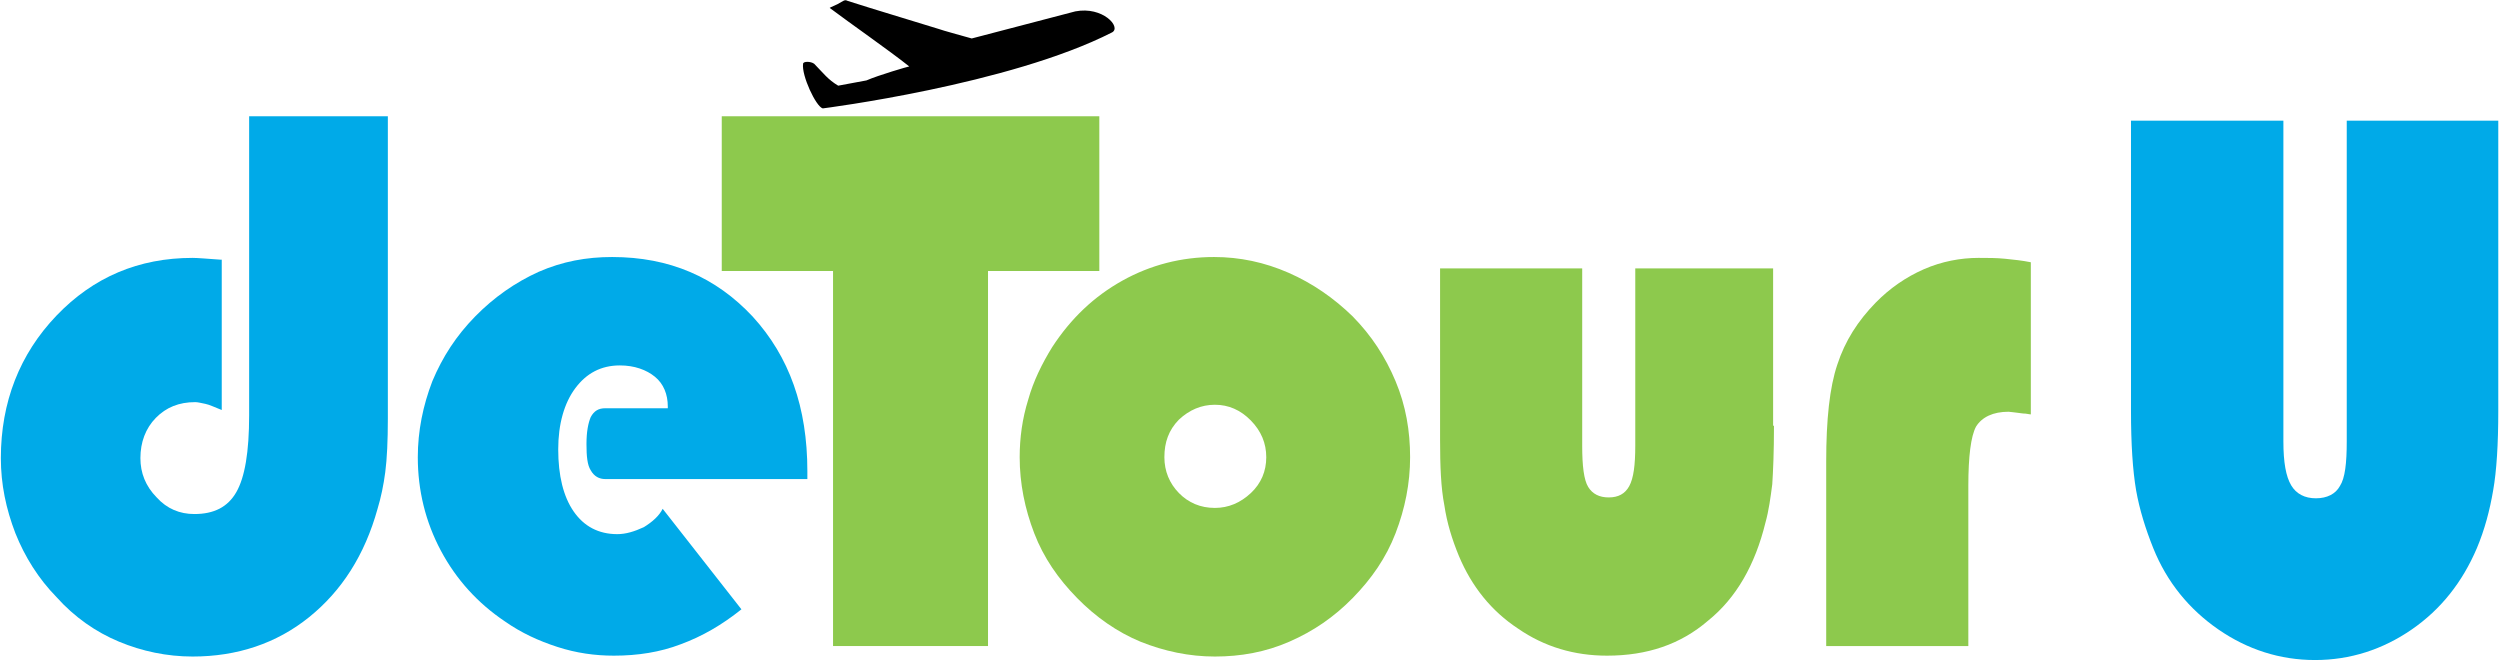
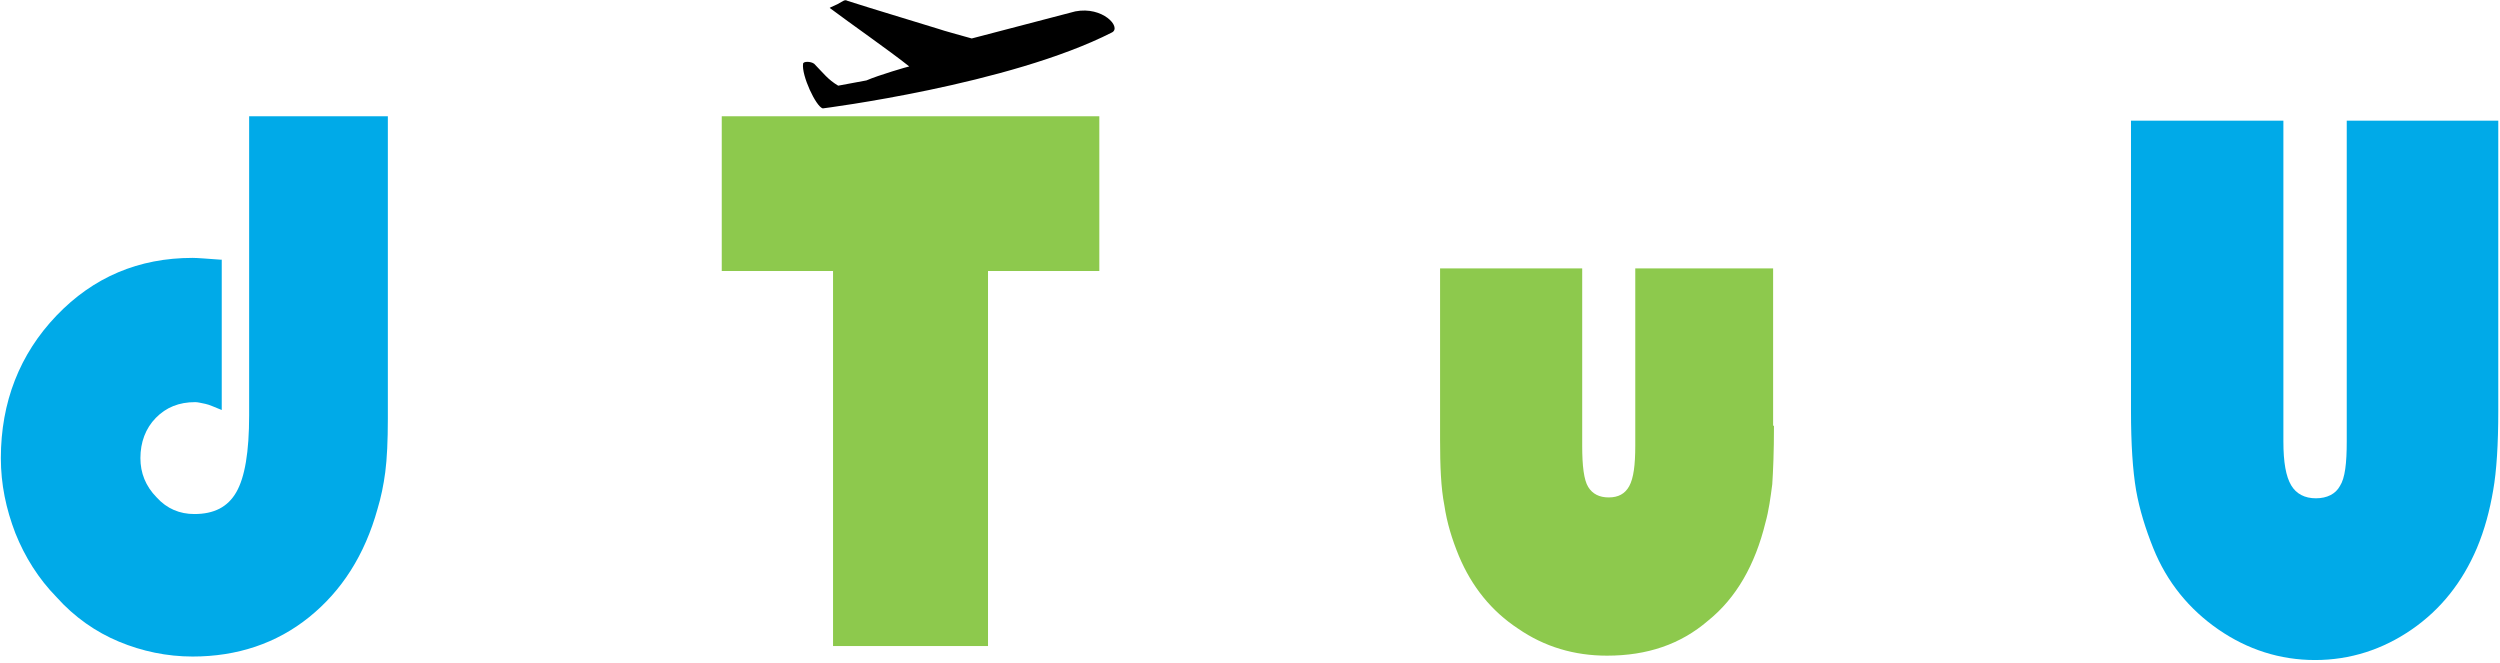
<svg xmlns="http://www.w3.org/2000/svg" width="166" height="44" viewBox="0 0 166 44" fill="none">
  <g clip-path="url(#clip0_61_1309)">
    <path d="M25.753 7.72V27.805C25.753 29.256 25.696 30.475 25.582 31.346C25.468 32.216 25.298 33.029 25.07 33.784C24.218 36.86 22.683 39.24 20.523 40.981C18.362 42.723 15.747 43.594 12.791 43.594C11.086 43.594 9.437 43.245 7.902 42.607C6.367 41.968 4.946 40.982 3.752 39.647C2.558 38.428 1.649 36.976 1.023 35.409C0.398 33.784 0.057 32.158 0.057 30.417C0.057 26.702 1.308 23.509 3.752 20.955C6.197 18.401 9.21 17.124 12.791 17.124C13.132 17.124 13.758 17.182 14.61 17.24C14.667 17.24 14.724 17.24 14.724 17.24V27.224C14.269 27.05 13.928 26.876 13.644 26.818C13.36 26.76 13.132 26.702 12.962 26.702C11.882 26.702 11.029 27.05 10.347 27.747C9.664 28.443 9.323 29.372 9.323 30.417C9.323 31.404 9.664 32.274 10.403 33.029C11.086 33.784 11.938 34.132 12.905 34.132C14.212 34.132 15.122 33.668 15.69 32.681C16.259 31.694 16.543 30.011 16.543 27.573V7.72H25.753Z" fill="#00AAE8" />
-     <path d="M49.231 40.459C47.924 41.504 46.616 42.259 45.195 42.781C43.831 43.303 42.353 43.536 40.761 43.536C39.51 43.536 38.26 43.362 37.009 42.955C35.758 42.549 34.621 42.026 33.541 41.272C31.722 40.053 30.301 38.486 29.277 36.57C28.254 34.654 27.742 32.565 27.742 30.359C27.742 28.617 28.084 26.934 28.709 25.309C29.391 23.683 30.301 22.29 31.551 21.013C32.802 19.736 34.223 18.749 35.758 18.053C37.35 17.356 38.942 17.066 40.647 17.066C44.456 17.066 47.526 18.401 49.971 21.013C52.415 23.683 53.609 27.05 53.609 31.288V31.81H40.192C39.794 31.81 39.453 31.636 39.226 31.23C38.999 30.881 38.942 30.301 38.942 29.488C38.942 28.675 39.055 28.095 39.226 27.689C39.453 27.282 39.738 27.108 40.192 27.108H44.342V26.992C44.342 26.18 44.058 25.483 43.49 25.018C42.921 24.554 42.125 24.264 41.159 24.264C39.908 24.264 38.942 24.786 38.203 25.773C37.464 26.76 37.066 28.153 37.066 29.837C37.066 31.578 37.407 32.971 38.089 33.958C38.771 34.945 39.738 35.467 40.988 35.467C41.557 35.467 42.125 35.293 42.751 35.003C43.319 34.654 43.774 34.248 44.001 33.784L49.231 40.459Z" fill="#00AAE8" />
    <path d="M165.886 8.011V27.282C165.886 29.488 165.773 31.288 165.545 32.565C165.318 33.9 164.977 35.177 164.465 36.396C163.499 38.66 162.077 40.459 160.145 41.794C158.212 43.129 156.051 43.826 153.721 43.826C151.39 43.826 149.229 43.129 147.297 41.794C145.364 40.459 143.886 38.66 142.976 36.396C142.464 35.119 142.066 33.842 141.839 32.565C141.612 31.23 141.498 29.488 141.498 27.282V26.702V8.011H151.617V29.314C151.617 30.707 151.788 31.636 152.129 32.216C152.47 32.797 153.038 33.087 153.777 33.087C154.516 33.087 155.085 32.797 155.369 32.274C155.71 31.752 155.824 30.765 155.824 29.314V8.011H165.886Z" fill="#00AAE8" />
    <path d="M47.924 17.995V7.72H72.995V17.995H65.604V42.897H55.314V17.995H47.924Z" fill="#8DC94D" />
-     <path d="M67.707 30.359C67.707 29.082 67.878 27.805 68.276 26.528C68.617 25.309 69.186 24.148 69.868 23.045C71.118 21.129 72.653 19.678 74.529 18.633C76.406 17.588 78.452 17.066 80.612 17.066C82.318 17.066 83.966 17.414 85.558 18.111C87.15 18.808 88.571 19.794 89.822 21.013C91.073 22.29 91.982 23.683 92.664 25.309C93.347 26.934 93.631 28.617 93.631 30.359C93.631 32.1 93.29 33.784 92.664 35.409C92.039 37.034 91.073 38.428 89.822 39.705C88.571 40.982 87.207 41.91 85.615 42.607C84.023 43.303 82.375 43.594 80.669 43.594C78.964 43.594 77.315 43.245 75.723 42.607C74.188 41.968 72.767 40.982 71.516 39.705C70.266 38.428 69.299 37.034 68.674 35.409C68.049 33.784 67.707 32.1 67.707 30.359ZM77.315 30.359C77.315 31.288 77.656 32.1 78.281 32.739C78.907 33.377 79.703 33.726 80.669 33.726C81.579 33.726 82.375 33.377 83.057 32.739C83.739 32.1 84.08 31.288 84.08 30.359C84.08 29.43 83.739 28.617 83.057 27.921C82.375 27.224 81.579 26.876 80.669 26.876C79.76 26.876 78.964 27.224 78.281 27.863C77.599 28.559 77.315 29.372 77.315 30.359Z" fill="#8DC94D" />
    <path d="M117.792 28.269C117.792 30.011 117.735 31.288 117.678 32.158C117.564 33.029 117.451 33.9 117.223 34.712C116.541 37.499 115.29 39.705 113.414 41.214C111.595 42.781 109.378 43.536 106.706 43.536C104.546 43.536 102.556 42.955 100.794 41.736C99.031 40.575 97.724 38.95 96.871 36.918C96.416 35.815 96.075 34.712 95.905 33.551C95.677 32.391 95.621 30.939 95.621 29.198V28.269V17.821H105.058V29.604C105.058 30.939 105.171 31.868 105.455 32.332C105.74 32.797 106.194 33.029 106.82 33.029C107.445 33.029 107.9 32.797 108.184 32.274C108.468 31.752 108.582 30.881 108.582 29.604V17.821H117.735V28.269H117.792Z" fill="#8DC94D" />
-     <path d="M130.697 32.274V42.897H121.26V30.649C121.26 27.863 121.487 25.715 121.999 24.206C122.51 22.639 123.363 21.303 124.557 20.084C125.466 19.156 126.547 18.401 127.74 17.879C128.934 17.356 130.185 17.124 131.379 17.124C132.004 17.124 132.573 17.124 133.141 17.182C133.71 17.24 134.278 17.298 134.847 17.414V27.515C134.733 27.515 134.562 27.456 134.335 27.456C133.823 27.398 133.482 27.34 133.368 27.34C132.345 27.34 131.606 27.689 131.208 28.327C130.867 28.966 130.697 30.301 130.697 32.274Z" fill="#8DC94D" />
    <path d="M71.403 0.755C73.222 0.406 74.473 1.799 73.847 2.148C67.025 5.631 54.632 7.198 54.632 7.198C54.177 7.082 53.211 4.992 53.325 4.237C53.325 4.063 53.836 4.063 54.064 4.237C54.689 4.876 54.973 5.282 55.656 5.689C55.712 5.689 57.475 5.34 57.532 5.34C58.327 4.992 60.317 4.412 60.374 4.412C59.066 3.367 56.395 1.509 55.087 0.522C55.144 0.522 55.144 0.464 55.201 0.464C55.485 0.348 55.712 0.232 55.997 0.058C56.11 1.44952e-05 56.167 1.44952e-05 56.281 0.058C58.27 0.697 60.26 1.277 62.307 1.916C62.42 1.974 64.524 2.554 64.524 2.554" fill="black" />
  </g>
  <defs>
    <clipPath id="clip0_61_1309">
      <rect width="166" height="44" fill="white" />
    </clipPath>
  </defs>
</svg>